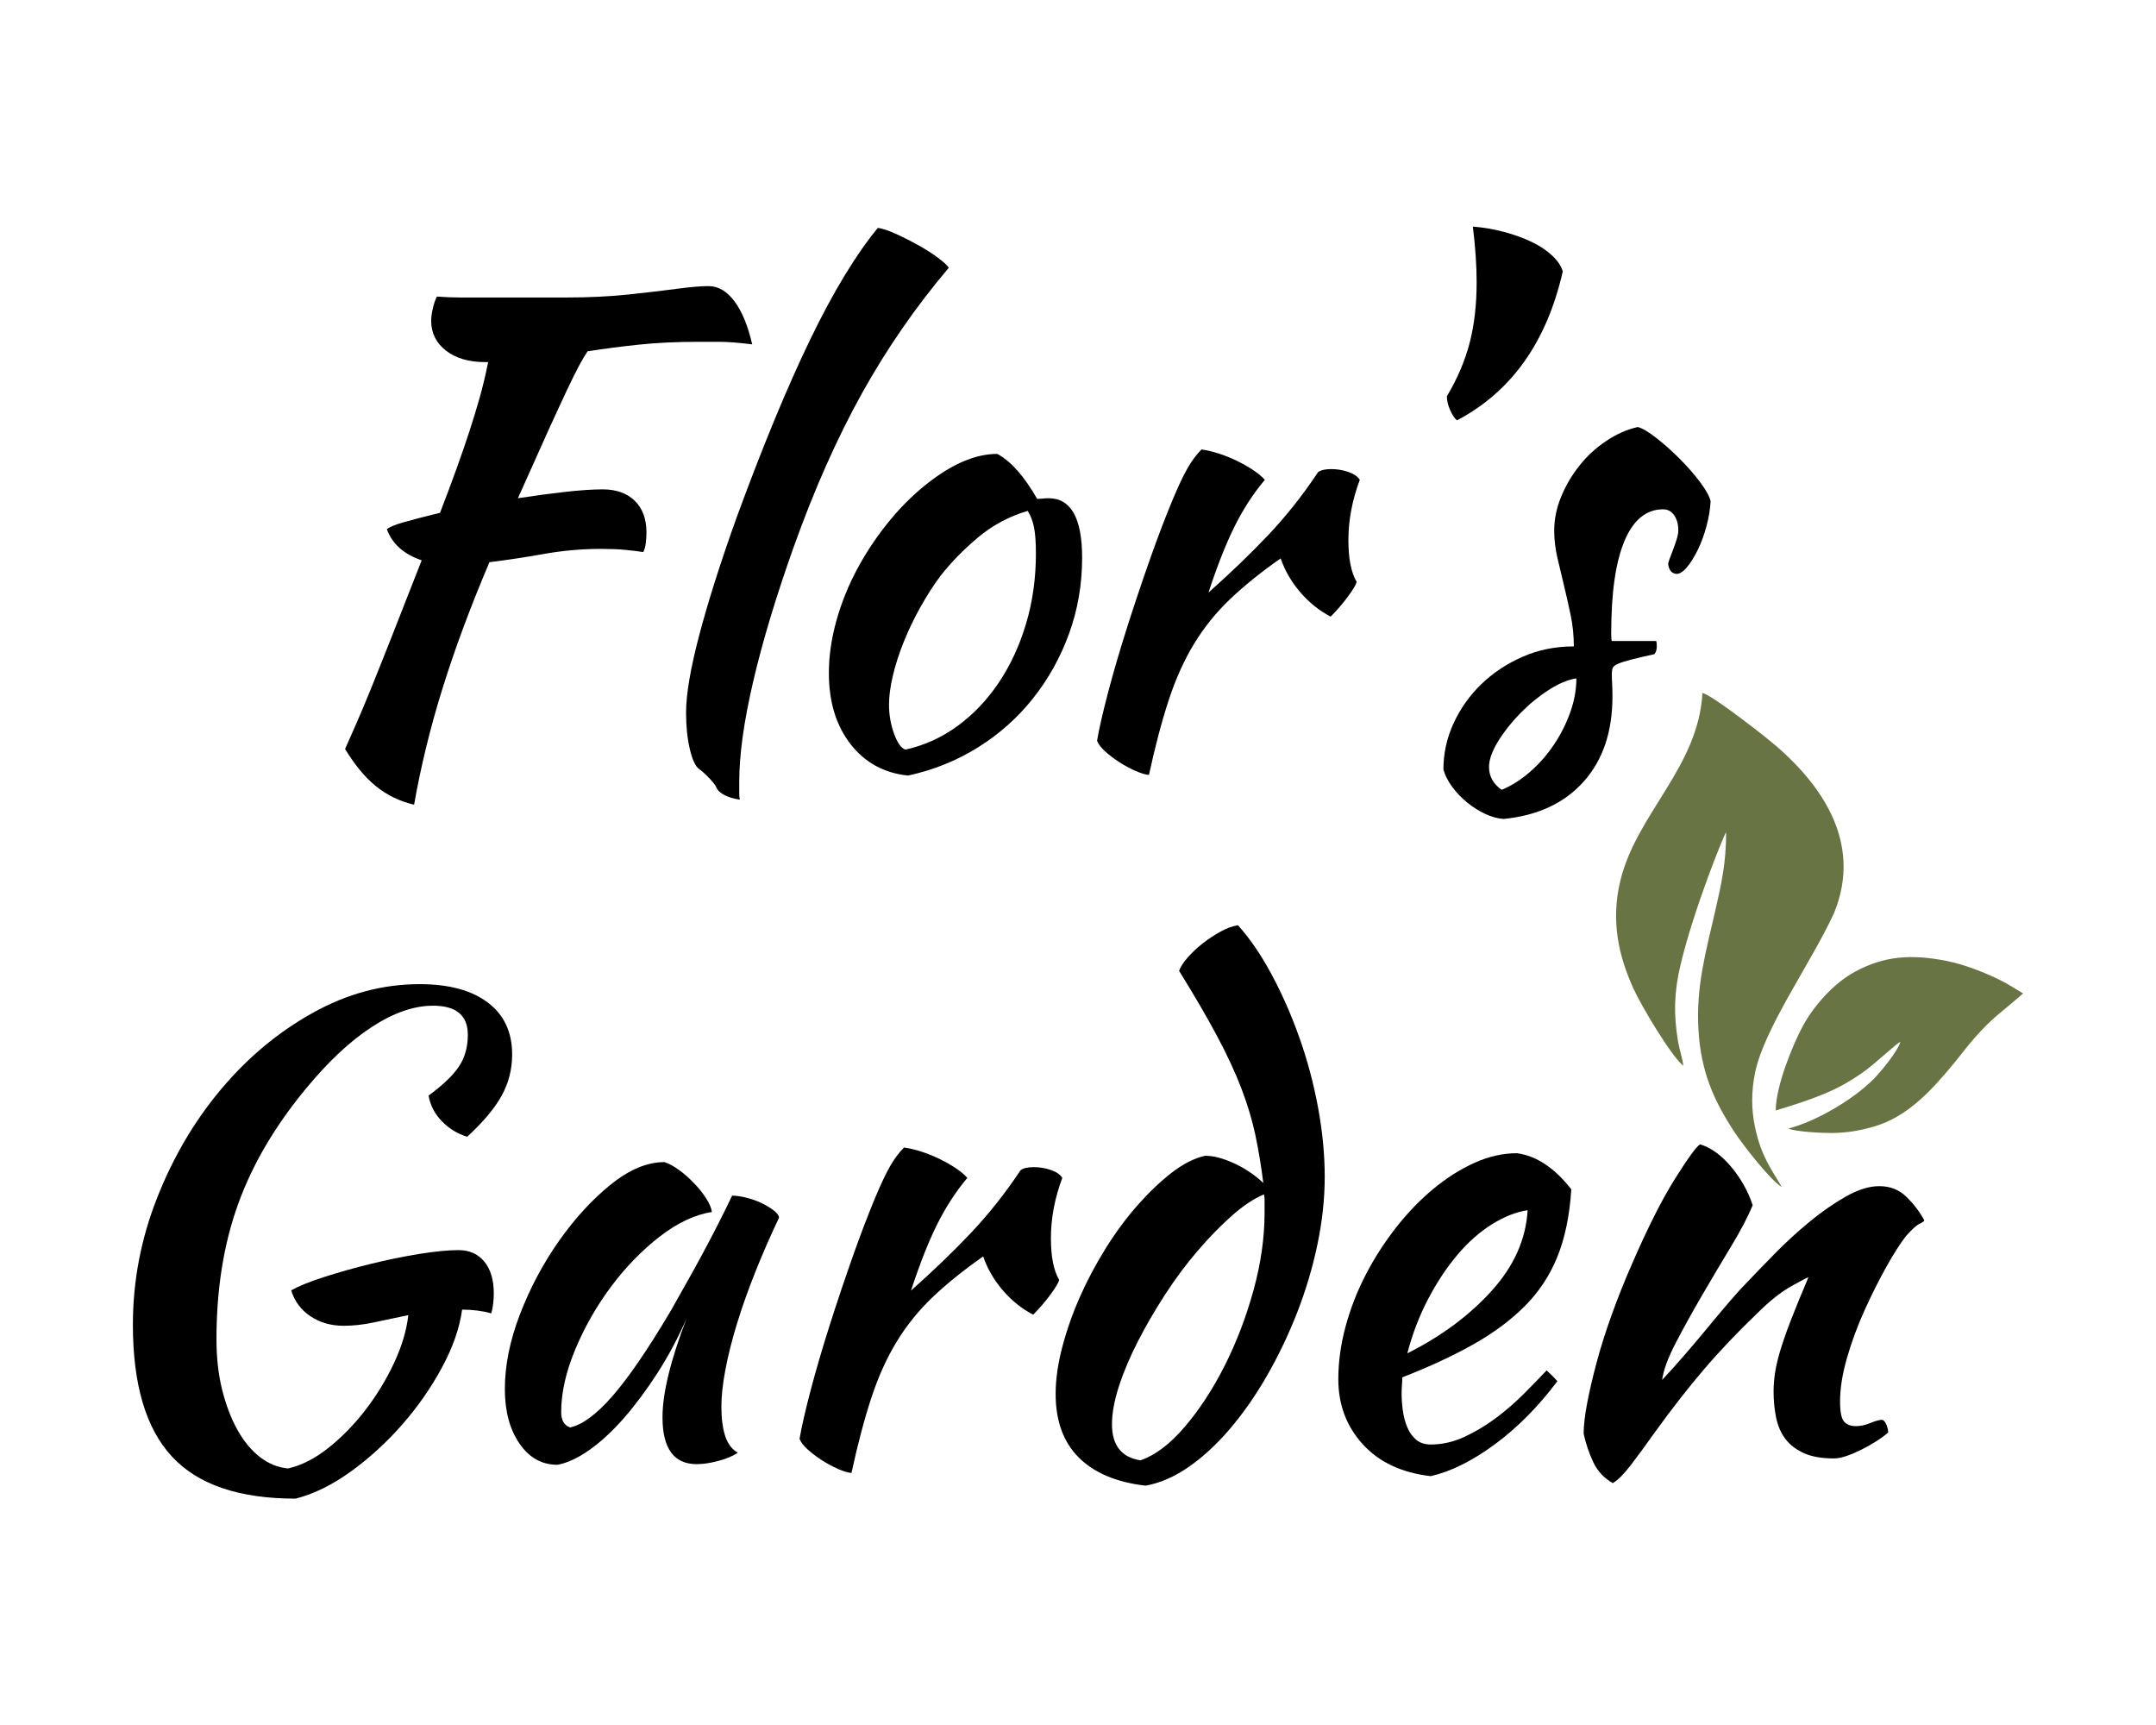
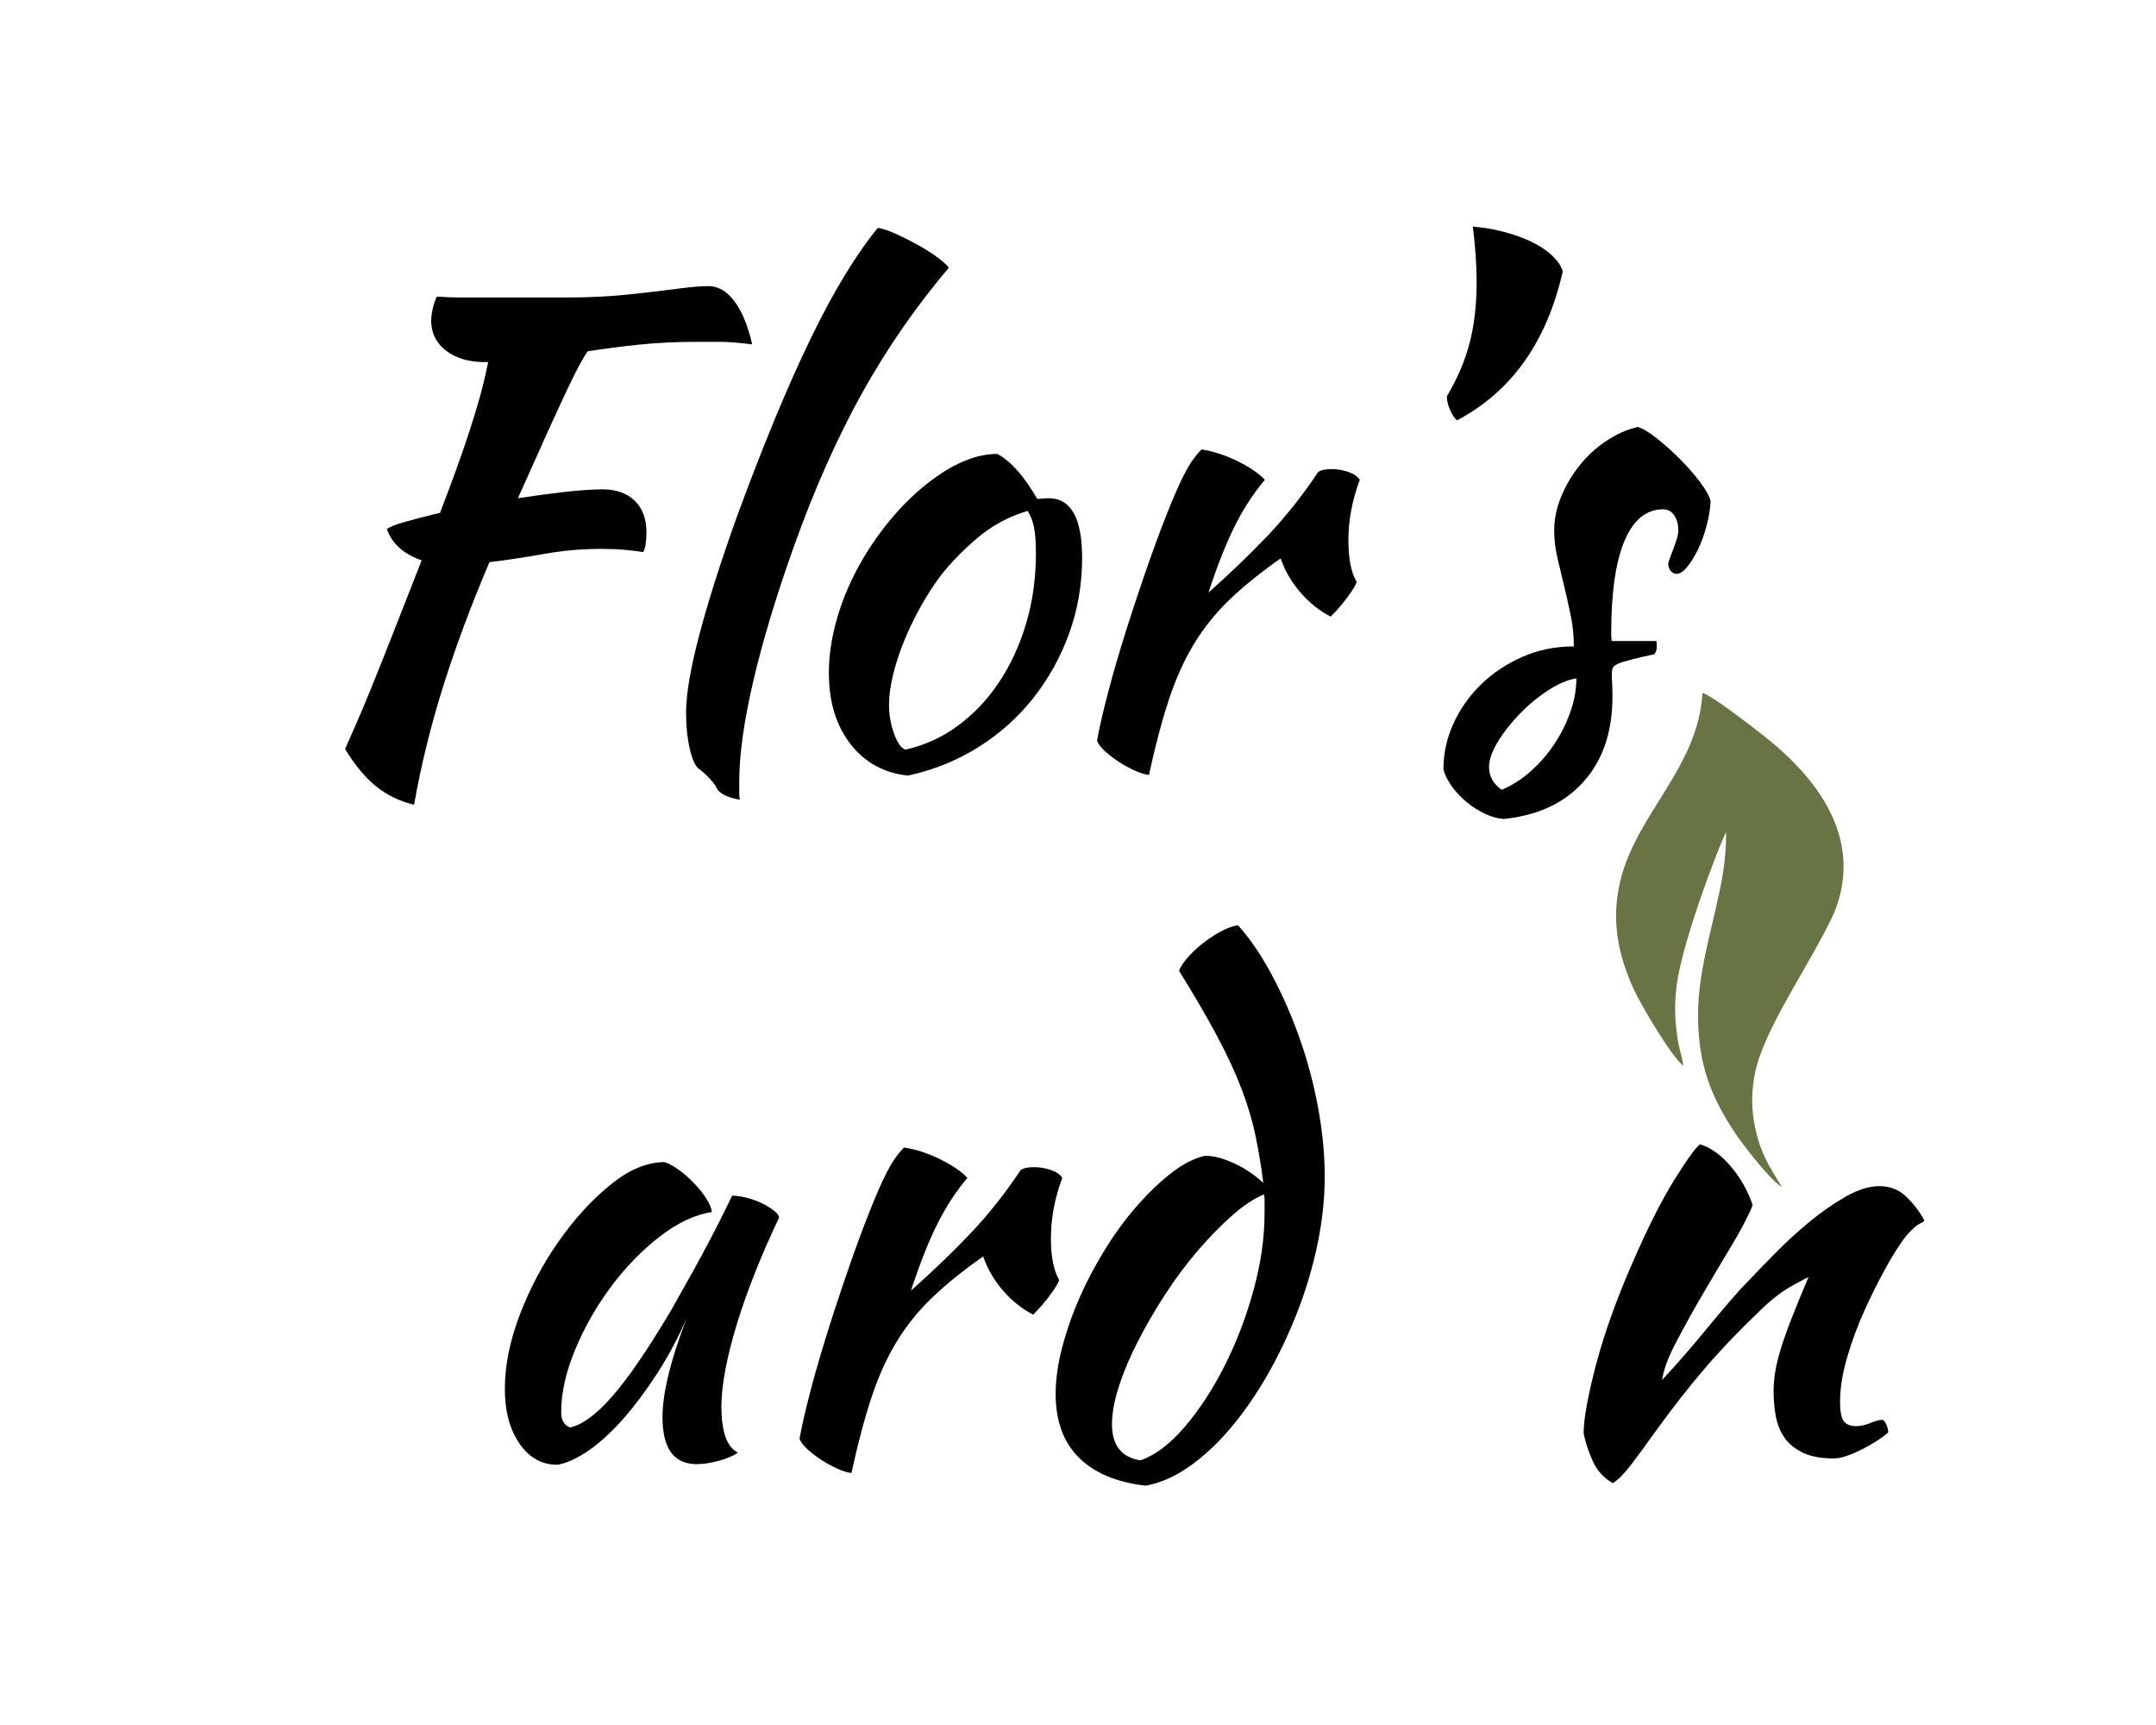
<svg xmlns="http://www.w3.org/2000/svg" xml:space="preserve" width="3.937in" height="3.15in" version="1.1" style="shape-rendering:geometricPrecision; text-rendering:geometricPrecision; image-rendering:optimizeQuality; fill-rule:evenodd; clip-rule:evenodd" viewBox="0 0 4373.2 3498.56">
  <defs>
    <style type="text/css">
   
    .fil0 {fill:none}
    .fil2 {fill:#687444}
    .fil1 {fill:black;fill-rule:nonzero}
   
  </style>
  </defs>
  <g id="Layer_x0020_1">
    <rect class="fil0" x="0" y="0" width="4373.2" height="3498.56" />
-     <path class="fil1" d="M929.66 2535.17c22.26,0 39.81,7.71 52.65,23.33 12.84,15.41 19.26,37.03 19.26,64.64 0,6.85 -0.43,14.13 -1.29,21.4 -0.86,7.28 -2.14,13.48 -3.85,18.84 -17.98,-4.92 -37.67,-7.49 -59.07,-7.49 -5.14,37.46 -18.84,76.63 -41.1,117.72 -22.26,41.31 -49.23,79.84 -80.91,116.01 -31.68,35.96 -66.35,67.64 -104.02,94.82 -37.68,27.18 -74.92,45.38 -111.73,54.8 -114.73,0 -198.42,-28.47 -251.07,-85.62 -52.65,-56.93 -78.98,-145.98 -78.98,-266.91 0,-88.4 16.27,-174.02 48.8,-256.64 32.54,-82.83 75.77,-156.46 129.71,-220.68 53.94,-64.43 115.8,-116.01 185.58,-154.97 69.78,-39.17 142.34,-58.65 217.68,-58.65 59.08,0 105.1,12.42 138.06,37.25 32.96,24.83 49.44,59.93 49.44,105.31 0,29.97 -7.06,57.79 -21.19,83.48 -14.13,25.69 -37.46,53.51 -69.99,83.48 -19.69,-5.99 -36.82,-16.48 -51.37,-31.46 -14.55,-14.98 -23.55,-32.32 -26.97,-52.01 29.11,-21.4 49.66,-41.09 61.64,-59.07 11.99,-17.98 17.98,-39.39 17.98,-64.22 0,-39.38 -23.55,-59.07 -70.64,-59.07 -38.53,0 -79.84,14.34 -123.93,43.02 -44.09,28.68 -88.4,70.2 -132.92,124.14 -63.35,76.2 -109.59,154.97 -138.7,235.88 -29.11,80.91 -43.66,172.09 -43.66,273.12 0,37.68 3.85,72.14 11.56,102.96 7.71,30.82 17.98,57.79 30.82,80.91 12.84,23.11 28.04,41.52 45.59,55.22 17.55,13.7 36.6,21.41 57.15,23.33 27.4,-6.21 54.79,-20.12 82.19,-41.95 27.4,-21.83 52.44,-47.52 75.13,-77.06 22.69,-29.54 41.95,-61.22 57.79,-95.03 15.84,-33.82 25.47,-66.14 28.89,-96.96 -23.97,5.14 -46.88,10.06 -68.71,14.55 -21.83,4.71 -42.59,7.06 -62.29,7.06 -25.68,0 -48.16,-6.42 -67.42,-19.26 -19.26,-12.84 -32.32,-30.4 -39.17,-52.66 15.41,-8.56 37.89,-17.76 67.42,-27.18 29.54,-9.42 61.01,-18.41 94.4,-26.54 33.39,-8.13 66.14,-14.98 98.24,-20.12 32.11,-5.14 58.43,-7.71 78.98,-7.71z" />
    <path id="1" class="fil1" d="M1485.06 2424.72c8.56,0 18.62,1.5 30.18,4.5 11.56,3 22.05,6.85 31.47,11.56 9.42,4.71 17.34,9.63 23.76,14.77 6.42,5.14 9.63,9.85 9.63,14.13 -17.12,35.96 -32.96,72.13 -47.51,108.52 -14.56,36.39 -26.97,71.28 -37.25,104.67 -10.27,33.39 -18.19,64.64 -23.76,93.75 -5.56,29.11 -8.34,54.36 -8.34,75.77 0,23.97 2.57,43.88 7.71,59.72 5.13,15.84 13.7,27.18 25.68,34.03 -10.27,6.85 -23.55,12.42 -39.81,16.7 -16.26,4.28 -30.82,6.42 -43.66,6.42 -46.23,0 -69.35,-31.68 -69.35,-95.03 0,-48.8 16.27,-115.58 48.8,-200.35 -17.12,39.17 -36.81,75.99 -59.08,110.66 -22.26,34.46 -44.95,64.86 -68.06,91.4 -23.12,26.33 -46.45,47.94 -69.99,64.64 -23.54,16.48 -45.16,26.54 -64.85,29.97 -31.68,0 -57.36,-14.34 -77.06,-43.24 -19.69,-28.68 -29.54,-65.5 -29.54,-110.23 0,-48.16 10.28,-98.89 30.82,-152.18 20.55,-53.3 46.88,-102.74 78.98,-148.33 32.1,-45.59 66.99,-83.69 104.66,-114.08 37.67,-30.61 74.06,-45.8 109.16,-45.8 8.56,2.57 18.19,7.71 28.89,15.41 10.7,7.71 20.98,16.7 30.82,26.97 9.85,10.06 18.19,20.55 25.05,31.25 6.85,10.7 10.7,19.91 11.56,27.61 -34.25,5.13 -69.56,21.83 -105.95,49.87 -36.39,28.25 -69.35,62.28 -98.89,101.88 -29.54,39.81 -53.72,82.19 -72.56,127.57 -18.84,45.16 -28.26,87.54 -28.26,126.71 0,16.27 6,26.54 17.98,30.82 24.83,-5.14 53.51,-26.33 86.04,-63.57 32.54,-37.24 71.92,-94.82 118.15,-172.73 8.56,-15.41 18.2,-32.53 28.9,-51.37 10.7,-18.84 21.62,-38.53 32.75,-59.08 11.13,-20.55 22.05,-41.31 32.75,-62.29 10.7,-20.97 20.76,-41.31 30.18,-61z" />
    <path id="2" class="fil1" d="M1621.8 2917.88c4.28,-24.83 11.77,-57.58 22.47,-98.25 10.7,-40.67 23.33,-83.9 37.89,-129.71 14.55,-45.8 29.97,-91.82 46.23,-138.06 16.26,-46.23 32.1,-87.76 47.51,-124.57 11.13,-26.54 20.98,-47.3 29.54,-62.29 8.56,-14.98 17.98,-27.61 28.25,-37.89 11.99,1.71 24.4,4.71 37.25,8.99 12.84,4.28 25.26,9.42 37.24,15.41 11.99,6 22.69,12.2 32.1,18.63 9.42,6.42 16.7,12.63 21.84,18.62 -23.12,27.4 -43.45,58.64 -61,93.75 -17.55,35.1 -35.32,80.05 -53.3,134.85 46.23,-41.09 87.11,-80.48 122.65,-118.15 35.53,-37.67 68.71,-79.62 99.53,-125.86 5.13,-4.28 14.13,-6.42 26.97,-6.42 11.98,0 23.54,1.93 34.68,5.78 11.13,3.85 18.84,9.21 23.12,16.05 -15.41,41.09 -23.12,81.76 -23.12,122 0,37.67 5.56,65.93 16.69,84.76 -0.86,5.13 -6.63,14.98 -17.34,29.54 -10.7,14.55 -22.47,28.26 -35.32,41.09 -23.12,-11.99 -43.67,-28.47 -61.64,-49.44 -17.98,-20.97 -31.25,-43.88 -39.81,-68.71 -40.24,28.26 -74.48,55.87 -102.74,82.84 -28.25,26.97 -52.44,56.93 -72.56,89.9 -20.12,32.97 -37.24,70.85 -51.37,113.66 -14.13,42.81 -27.61,93.75 -40.46,152.83 -7.71,-0.86 -16.91,-3.64 -27.61,-8.35 -10.7,-4.71 -21.4,-10.49 -32.1,-17.34 -10.71,-6.85 -20.34,-14.13 -28.9,-21.83 -8.56,-7.71 -14.13,-14.98 -16.69,-21.83z" />
    <path id="3" class="fil1" d="M2444.32 2343.82c17.13,0 36.82,5.14 59.08,15.41 22.26,10.28 41.95,23.55 59.08,39.81 -4.28,-34.25 -9.63,-66.57 -16.05,-96.96 -6.42,-30.39 -15.84,-61.86 -28.26,-94.39 -12.42,-32.54 -28.89,-68.06 -49.44,-106.59 -20.55,-38.53 -46.23,-82.62 -77.06,-132.28 2.57,-7.71 8.35,-16.69 17.34,-26.97 8.99,-10.27 19.26,-19.91 30.82,-28.89 11.56,-8.99 23.55,-16.91 35.96,-23.76 12.42,-6.85 24.19,-11.13 35.32,-12.84 23.97,26.54 46.66,59.72 68.06,99.53 21.41,39.81 40.24,82.62 56.51,128.43 16.26,45.8 28.89,93.11 37.89,141.91 8.99,48.8 13.48,95.46 13.48,139.98 0,44.52 -4.92,90.33 -14.77,137.42 -9.84,47.09 -23.55,93.11 -41.09,138.06 -17.55,44.95 -37.89,87.54 -61,127.78 -23.12,40.24 -48.16,76.2 -75.13,107.88 -26.97,31.68 -55.01,57.58 -84.12,77.7 -29.11,20.12 -58.22,32.75 -87.33,37.89 -59.08,-6.85 -104.24,-25.9 -135.49,-57.15 -31.25,-31.25 -46.87,-74.27 -46.87,-129.07 0,-29.11 4.49,-60.79 13.48,-95.03 8.99,-34.25 20.98,-68.28 35.96,-102.1 14.98,-33.82 32.53,-66.78 52.65,-98.89 20.12,-32.11 41.52,-61 64.21,-86.69 22.69,-25.68 45.59,-47.51 68.71,-65.5 23.12,-17.98 45.8,-29.54 68.06,-34.68zm-130.99 617.73c29.97,-10.27 59.93,-32.96 89.9,-68.06 29.97,-35.1 56.93,-76.41 80.91,-123.93 23.97,-47.51 43.45,-98.46 58.43,-152.83 14.98,-54.37 22.47,-106.81 22.47,-157.32 0,-14.55 0,-23.55 0,-26.97 0,-3.42 -0.43,-6.85 -1.29,-10.27 -20.55,8.56 -42.38,23.12 -65.5,43.67 -23.12,20.55 -46.23,44.3 -69.35,71.27 -23.11,26.97 -44.95,56.29 -65.49,87.97 -20.55,31.68 -38.96,63.36 -55.22,95.03 -16.27,31.68 -29.11,62.07 -38.53,91.19 -9.42,29.11 -14.13,54.79 -14.13,77.05 0,42.81 19.26,67.21 57.79,73.2z" />
-     <path id="4" class="fil1" d="M3187.23 2411.89c-3.43,53.08 -12.84,98.67 -28.26,136.77 -15.41,38.1 -37.46,71.49 -66.14,100.17 -28.68,28.68 -63.57,54.58 -104.67,77.7 -41.09,23.12 -89.04,45.38 -143.83,66.78 0,5.14 -0.21,10.49 -0.64,16.05 -0.43,5.57 -0.64,11.34 -0.64,17.34 0,11.13 0.86,22.69 2.57,34.68 1.71,11.99 4.71,23.12 8.99,33.39 4.28,10.27 10.28,18.62 17.98,25.04 7.71,6.42 17.55,9.63 29.54,9.63 23.12,0 45.8,-5.14 68.06,-15.41 22.26,-10.28 43.45,-22.9 63.57,-37.89 20.12,-14.99 38.95,-31.25 56.51,-48.8 17.55,-17.55 33.18,-33.6 46.88,-48.16 8.56,7.71 15.84,14.98 21.83,21.83 -38.53,51.37 -80.69,93.97 -126.5,127.78 -45.8,33.82 -89.26,55.43 -130.35,64.85 -59.08,-6.85 -105.1,-28.47 -138.06,-64.85 -32.96,-36.39 -49.44,-80.27 -49.44,-131.64 0,-35.1 4.92,-70.85 14.77,-107.24 9.84,-36.39 23.55,-71.49 41.09,-105.31 17.55,-33.82 38.1,-65.71 61.64,-95.68 23.55,-29.97 48.8,-56.08 75.77,-78.34 26.97,-22.26 54.8,-39.81 83.48,-52.65 28.68,-12.84 57.15,-19.26 85.4,-19.26 39.39,5.13 76.2,29.54 110.45,73.2zm-88.61 42.38c-23.12,3.42 -47.09,12.84 -71.92,28.25 -24.83,15.41 -48.16,35.96 -69.99,61.64 -21.84,25.68 -41.74,55.65 -59.72,89.9 -17.98,34.25 -32.1,71.06 -42.38,110.45 68.49,-34.25 125.43,-76.41 170.81,-126.5 45.38,-50.09 69.78,-104.67 73.2,-163.74z" />
    <path id="5" class="fil1" d="M3448.54 2320.7c22.26,6.85 43.24,22.05 62.93,45.59 19.69,23.54 34.25,49.44 43.66,77.69 -9.42,23.12 -23.97,50.94 -43.66,83.48 -19.69,32.53 -39.39,65.71 -59.08,99.53 -19.69,33.82 -37.46,65.92 -53.3,96.32 -15.84,30.4 -25.04,55.44 -27.61,75.13 13.7,-14.55 28.9,-31.47 45.59,-50.73 16.7,-19.26 32.97,-38.53 48.8,-57.79 15.84,-19.26 30.61,-36.81 44.3,-52.65 13.7,-15.84 24.4,-27.61 32.11,-35.32 16.27,-17.12 35.53,-37.03 57.79,-59.72 22.26,-22.69 45.59,-44.09 69.99,-64.22 24.4,-20.12 49.02,-37.24 73.85,-51.37 24.83,-14.13 47.52,-21.19 68.06,-21.19 22.26,0 40.89,7.49 55.87,22.48 14.98,14.98 26.76,30.61 35.32,46.87 0,1.71 -3.21,4.07 -9.63,7.06 -6.42,3 -15.63,11.34 -27.61,25.05 -11.99,15.41 -25.47,36.6 -40.45,63.57 -14.98,26.97 -29.54,56.08 -43.67,87.33 -14.13,31.25 -25.9,63.14 -35.31,95.68 -9.42,32.53 -14.13,62.07 -14.13,88.61 0,21.41 2.78,35.1 8.35,41.1 5.57,5.99 13.49,8.99 23.76,8.99 9.42,0 19.26,-2.14 29.54,-6.42 10.27,-4.28 18.41,-6.42 24.4,-6.42 3.42,1.71 6.21,5.35 8.35,10.92 2.14,5.56 3.21,10.49 3.21,14.77 -6.85,5.99 -14.98,11.99 -24.4,17.98 -9.42,6 -19.26,11.56 -29.54,16.7 -10.28,5.14 -20.34,9.42 -30.18,12.84 -9.85,3.42 -18.62,5.13 -26.33,5.13 -24.83,0 -45.17,-3.64 -61.01,-10.92 -15.84,-7.28 -28.25,-16.91 -37.24,-28.89 -8.99,-11.99 -15.2,-26.33 -18.62,-43.02 -3.42,-16.7 -5.14,-34.46 -5.14,-53.3 0,-10.27 0.86,-21.83 2.57,-34.68 1.71,-12.84 5.13,-28.04 10.27,-45.59 5.14,-17.55 12.42,-38.53 21.83,-62.93 9.42,-24.4 21.41,-53.72 35.96,-87.97 -1.71,0 -13.27,6 -34.68,17.98 -21.4,11.99 -44.52,30.4 -69.35,55.22 -40.24,38.53 -76.41,76.63 -108.52,114.3 -32.1,37.67 -64.85,79.62 -98.24,125.86 -18.84,26.54 -35.32,49.02 -49.44,67.43 -14.13,18.41 -26.33,30.61 -36.6,36.6 -17.98,-10.27 -31.25,-24.61 -39.81,-43.02 -8.56,-18.41 -14.98,-37.46 -19.26,-57.15 0,-16.26 2.35,-36.81 7.06,-61.64 4.71,-24.83 11.13,-52.44 19.26,-82.83 8.13,-30.39 18.19,-62.29 30.18,-95.68 11.99,-33.39 25.26,-66.78 39.81,-100.17 32.53,-75.34 62.29,-134.42 89.25,-177.23 26.97,-42.8 43.88,-65.92 50.73,-69.35z" />
    <path class="fil1" d="M1222.65 992.28c27.4,0 49.01,7.71 64.85,23.12 15.84,15.41 23.76,36.81 23.76,64.21 0,6.85 -0.43,13.91 -1.29,21.19 -0.86,7.28 -2.57,13.49 -5.14,18.63 -11.13,-1.71 -23.54,-3.21 -37.24,-4.5 -13.7,-1.29 -29.97,-1.93 -48.8,-1.93 -38.53,0 -77.06,3.42 -115.58,10.28 -38.53,6.85 -75.34,12.41 -110.45,16.69 -38.53,90.75 -70.21,175.94 -95.03,255.57 -24.83,79.62 -44.09,158.39 -57.79,236.3 -29.11,-6.85 -54.8,-19.26 -77.06,-37.24 -22.26,-17.98 -43.24,-43.24 -62.93,-75.77 6,-13.7 13.27,-30.18 21.83,-49.44 8.56,-19.26 18.84,-43.66 30.82,-73.2 11.99,-29.54 26.33,-65.5 43.02,-107.88 16.7,-42.38 36.6,-93.11 59.72,-152.18 -35.96,-11.99 -59.51,-32.96 -70.64,-62.93 4.28,-4.28 16.27,-9.21 35.96,-14.77 19.69,-5.56 43.66,-11.77 71.92,-18.62 12.84,-33.39 23.97,-63.14 33.39,-89.25 9.42,-26.12 17.98,-50.94 25.68,-74.49 7.71,-23.55 14.77,-46.66 21.19,-69.35 6.42,-22.69 12.2,-46.88 17.34,-72.56l-6.42 0c-32.53,0 -58.86,-7.71 -78.98,-23.12 -20.12,-15.63 -30.18,-35.75 -30.18,-60.79 0,-6.85 1.07,-14.98 3.21,-24.4 2.14,-9.42 4.92,-17.76 8.35,-24.61 16.26,1.28 32.32,1.92 48.16,1.92 15.84,0 36.6,0 62.29,0 53.94,0 104.45,0 151.54,0 47.09,0 89.69,-2.14 127.78,-6.21 38.1,-4.07 70.85,-7.92 98.24,-11.56 27.4,-3.64 48.38,-5.35 62.93,-5.35 19.69,0 37.24,10.28 52.65,30.82 15.41,20.55 27.4,49.66 35.96,87.33 -27.4,-3.42 -49.44,-5.13 -66.14,-5.13 -16.7,0 -31.47,0 -44.3,0 -43.67,0 -83.69,1.92 -120.08,5.78 -36.39,3.85 -70.85,8.35 -103.38,13.49 -5.14,7.49 -10.92,17.34 -17.34,29.32 -6.42,11.99 -14.77,28.9 -25.04,50.51 -10.27,21.83 -23.33,50.09 -39.17,84.98 -15.84,35.1 -35.75,79.41 -59.72,133.13 33.39,-5.14 65.28,-9.42 95.68,-12.84 30.39,-3.42 55.86,-5.13 76.41,-5.13z" />
    <path id="1" class="fil1" d="M1391.6 1445.62c0,-37.67 8.99,-90.54 26.97,-158.6 17.98,-68.06 43.24,-147.48 75.77,-238.23 53.08,-144.69 102.95,-265.2 149.62,-361.52 46.66,-96.32 92.25,-171.45 136.77,-225.39 10.28,1.71 22.9,5.99 37.89,12.84 14.99,6.85 29.76,14.34 44.31,22.47 14.55,8.13 27.61,16.48 39.17,25.04 11.56,8.56 19.05,15.41 22.47,20.55 -66.78,78.77 -125.43,163.53 -175.94,254.28 -50.51,90.75 -96.75,194.78 -138.7,312.07 -35.96,101.03 -63.36,192 -82.19,272.91 -18.84,80.91 -28.25,148.33 -28.25,202.27 0,14.55 0,23.55 0,26.97 0,3.42 0.43,6.85 1.28,10.28 -11.99,-1.71 -22.26,-4.71 -30.82,-8.99 -8.56,-4.28 -14.13,-9.42 -16.69,-15.41 -1.71,-4.28 -6.42,-10.49 -14.13,-18.62 -7.71,-8.13 -14.55,-14.34 -20.55,-18.62 -7.71,-5.14 -14.13,-18.63 -19.26,-40.46 -5.14,-21.83 -7.71,-46.45 -7.71,-73.85z" />
    <path id="2" class="fil1" d="M1841.79 1572.76c-48.8,-5.13 -87.76,-26.54 -116.87,-64.21 -29.11,-37.67 -43.66,-85.62 -43.66,-143.83 0,-34.25 5.14,-69.78 15.41,-106.6 10.27,-36.81 24.83,-72.56 43.66,-107.24 18.84,-34.68 41.1,-67.42 66.78,-98.24 25.68,-30.82 53.51,-57.36 83.48,-79.62 47.09,-35.1 91.18,-52.66 132.28,-52.66 27.4,14.56 54.37,44.95 80.91,91.19 4.28,0 8.13,-0.21 11.56,-0.64 3.42,-0.43 7.28,-0.64 11.56,-0.64 45.38,0 68.06,40.24 68.06,120.72 0,53.93 -8.78,105.09 -26.33,153.46 -17.55,48.38 -41.95,92.25 -73.2,131.64 -31.25,39.39 -68.49,72.56 -111.73,99.53 -43.24,26.97 -90.54,46.02 -141.91,57.15zm65.5 -404.54c-14.55,19.69 -28.26,41.09 -41.09,64.21 -12.84,23.12 -23.97,46.45 -33.39,69.99 -9.42,23.55 -16.69,46.23 -21.83,68.06 -5.14,21.83 -7.71,41.31 -7.71,58.43 0,20.55 3.42,40.24 10.27,59.07 6.85,18.84 14.56,29.54 23.12,32.11 38.53,-8.56 73.85,-24.62 105.95,-48.16 32.1,-23.55 59.93,-52.87 83.48,-87.97 23.55,-35.1 41.95,-74.92 55.22,-119.44 13.27,-44.52 19.91,-92.04 19.91,-142.55 0,-22.26 -1.28,-39.81 -3.85,-52.65 -2.57,-12.84 -6.85,-23.97 -12.84,-33.39 -37.68,11.13 -71.28,29.11 -100.82,53.94 -29.54,24.83 -55.01,50.94 -76.41,78.34z" />
    <path id="3" class="fil1" d="M2225.22 1502.13c4.28,-24.83 11.77,-57.58 22.47,-98.25 10.7,-40.67 23.33,-83.9 37.89,-129.71 14.55,-45.8 29.97,-91.82 46.23,-138.06 16.26,-46.23 32.1,-87.76 47.51,-124.57 11.13,-26.54 20.98,-47.3 29.54,-62.29 8.56,-14.98 17.98,-27.61 28.25,-37.89 11.99,1.71 24.4,4.71 37.25,8.99 12.84,4.28 25.26,9.42 37.24,15.41 11.99,6 22.69,12.2 32.1,18.63 9.42,6.42 16.7,12.63 21.84,18.62 -23.12,27.4 -43.45,58.64 -61,93.75 -17.55,35.1 -35.32,80.05 -53.3,134.85 46.23,-41.09 87.11,-80.48 122.65,-118.15 35.53,-37.67 68.71,-79.62 99.53,-125.86 5.13,-4.28 14.13,-6.42 26.97,-6.42 11.98,0 23.54,1.93 34.68,5.78 11.13,3.85 18.84,9.21 23.12,16.05 -15.41,41.09 -23.12,81.76 -23.12,122 0,37.67 5.56,65.93 16.69,84.76 -0.86,5.13 -6.63,14.98 -17.34,29.54 -10.7,14.55 -22.47,28.26 -35.32,41.09 -23.12,-11.99 -43.67,-28.47 -61.64,-49.44 -17.98,-20.97 -31.25,-43.88 -39.81,-68.71 -40.24,28.26 -74.48,55.87 -102.74,82.84 -28.25,26.97 -52.44,56.93 -72.56,89.9 -20.12,32.97 -37.24,70.85 -51.37,113.66 -14.13,42.81 -27.61,93.75 -40.46,152.83 -7.71,-0.86 -16.91,-3.64 -27.61,-8.35 -10.7,-4.71 -21.4,-10.49 -32.1,-17.34 -10.71,-6.85 -20.34,-14.13 -28.9,-21.83 -8.56,-7.71 -14.13,-14.98 -16.69,-21.83z" />
-     <path id="4" class="fil1" d="M2955.38 852.29c-5.14,-4.28 -9.85,-11.34 -14.13,-21.19 -4.28,-9.85 -6.42,-19.05 -6.42,-27.61 21.4,-35.96 36.81,-72.13 46.23,-108.52 9.42,-36.39 14.13,-77.27 14.13,-122.65 0,-34.25 -2.57,-71.92 -7.71,-113.01 21.41,1.71 42.59,5.35 63.57,10.92 20.97,5.56 39.81,12.42 56.51,20.55 16.7,8.13 30.61,17.55 41.74,28.25 11.13,10.7 17.98,21.19 20.55,31.47 -32.54,142.98 -104.03,243.58 -214.47,301.8z" />
+     <path id="4" class="fil1" d="M2955.38 852.29c-5.14,-4.28 -9.85,-11.34 -14.13,-21.19 -4.28,-9.85 -6.42,-19.05 -6.42,-27.61 21.4,-35.96 36.81,-72.13 46.23,-108.52 9.42,-36.39 14.13,-77.27 14.13,-122.65 0,-34.25 -2.57,-71.92 -7.71,-113.01 21.41,1.71 42.59,5.35 63.57,10.92 20.97,5.56 39.81,12.42 56.51,20.55 16.7,8.13 30.61,17.55 41.74,28.25 11.13,10.7 17.98,21.19 20.55,31.47 -32.54,142.98 -104.03,243.58 -214.47,301.8" />
    <path id="5" class="fil1" d="M3469.8 1016.03c-0.86,16.27 -3.64,33.18 -8.35,50.73 -4.71,17.55 -10.49,33.39 -17.34,47.52 -6.85,14.13 -14.13,25.9 -21.84,35.32 -7.71,9.42 -14.98,14.13 -21.83,14.13 -9.42,-0.86 -14.98,-7.28 -16.7,-19.26 0,-2.57 1.07,-6.63 3.21,-12.2 2.14,-5.56 4.49,-11.77 7.06,-18.62 2.57,-6.85 4.92,-13.7 7.06,-20.55 2.14,-6.85 3.21,-12.84 3.21,-17.98 0,-11.99 -2.78,-22.05 -8.35,-30.18 -5.56,-8.13 -13.05,-12.2 -22.47,-12.2 -34.25,0 -60.36,21.41 -78.34,64 -17.98,42.59 -26.97,105.1 -26.97,187.72 0,8.56 0.42,13.7 1.28,15.41 17.98,0 34.03,0 48.16,0 14.13,0 28.04,0 41.74,0 0.86,1.71 1.28,5.14 1.28,10.28 0,7.71 -1.71,13.05 -5.13,16.48 -19.69,4.28 -35.32,7.92 -46.88,10.92 -11.56,3 -20.34,5.78 -26.33,8.34 -6,2.57 -9.63,5.35 -10.92,8.35 -1.29,3 -1.93,7.06 -1.93,11.99 0,6.85 0.21,13.7 0.64,20.55 0.43,6.85 0.64,15.41 0.64,25.47 0,71.7 -19.48,129.28 -58.43,172.73 -38.96,43.67 -93.11,68.92 -162.46,75.77 -11.98,-0.85 -24.4,-4.28 -37.24,-10.27 -12.84,-5.99 -25.04,-13.7 -36.6,-23.12 -11.56,-9.42 -21.62,-19.91 -30.18,-31.47 -8.56,-11.56 -14.56,-23.33 -17.98,-35.32 0,-32.75 6.85,-64 20.55,-93.75 13.7,-29.75 32.32,-56.08 55.86,-78.98 23.55,-22.91 51.37,-41.53 83.48,-55.65 32.1,-14.34 66.99,-21.4 104.66,-21.4 0,-21.41 -2.14,-42.59 -6.42,-63.14 -4.28,-20.76 -8.78,-40.67 -13.49,-59.93 -4.71,-19.48 -9.2,-38.31 -13.48,-56.93 -4.28,-18.41 -6.42,-36.6 -6.42,-54.8 0,-23.12 4.71,-46.23 14.13,-68.92 9.42,-22.9 21.83,-43.88 37.24,-63.14 15.41,-19.48 33.39,-35.96 53.94,-49.66 20.55,-13.91 41.95,-23.33 64.21,-28.47 9.42,2.57 22.05,10.06 37.89,22.47 15.84,12.42 31.46,26.33 46.87,41.74 15.41,15.41 29.11,31.04 41.1,46.88 11.98,15.84 19.26,28.89 21.83,39.17zm-423.81 585.62c20.55,-8.56 40.03,-20.98 58.43,-37.25 18.41,-16.26 34.46,-34.68 48.16,-55.22 13.7,-20.55 24.61,-42.38 32.75,-65.5 8.13,-23.12 12.2,-45.8 12.2,-68.06 -17.13,2.57 -35.96,10.49 -56.51,23.76 -20.55,13.27 -39.81,29.11 -57.79,47.51 -17.98,18.41 -32.97,37.46 -44.95,57.15 -11.98,19.69 -17.98,36.82 -17.98,51.37 0,18.84 8.56,34.25 25.68,46.23z" />
    <path class="fil2" d="M3286.53 1786.58c-19.63,81.65 -2.99,152.76 26.76,218.23 16.01,35.21 75.87,135.87 101.1,156.63 -1.45,-14.69 -7.81,-32.44 -10.6,-48.95 -9.34,-55.26 -7.96,-101.45 4.8,-155.17 27.45,-115.56 89.34,-267.02 92.62,-269.55 0.25,61.88 -9.91,106.49 -22.33,160.58 -18.97,82.63 -39.14,153.85 -33.69,241.21 5.11,81.88 29.12,139.76 73.71,207.36 15.98,24.24 72.84,97.82 95.27,110.21 -21.52,-36.98 -41.3,-61.09 -54.06,-120.1 -8.21,-37.97 -7.69,-74.4 -0.24,-111.16 18.37,-90.59 112.59,-221.12 159.77,-323.09 61.85,-148.64 -30.72,-272.65 -139.69,-358.79 -16.97,-13.41 -109.92,-86.19 -126.75,-88.57 -8.43,150.98 -133.83,244.42 -166.68,381.15z" />
-     <path class="fil2" d="M3708.22 2214.75c26.21,-11.37 45.23,-22.72 68.31,-38.51 25.81,-17.66 69.05,-59.59 78.17,-63.41 -5.41,19.54 -41.86,62.98 -53.77,74.97 -42.4,42.72 -117.96,86.62 -173.44,100.85 15.2,6.63 69.95,9.24 89.02,8.99 32.11,-0.42 56.53,-5.04 84.24,-12.94 69.91,-19.95 119.72,-76.85 161.01,-126.48 13.51,-16.26 28.08,-35.91 42.04,-51.83 40.51,-46.17 57.84,-54.46 99.84,-91.84l-35.84 -21.43c-34.59,-18.35 -80.97,-36.99 -120.35,-44.65 -72.75,-14.15 -126.02,-9.3 -183.95,21.58 -43.86,23.38 -85.09,70.01 -107.91,113 -19.67,37.07 -53.72,120.06 -53.68,168.97 37.86,-11.75 70.04,-21.51 106.3,-37.26z" />
  </g>
</svg>